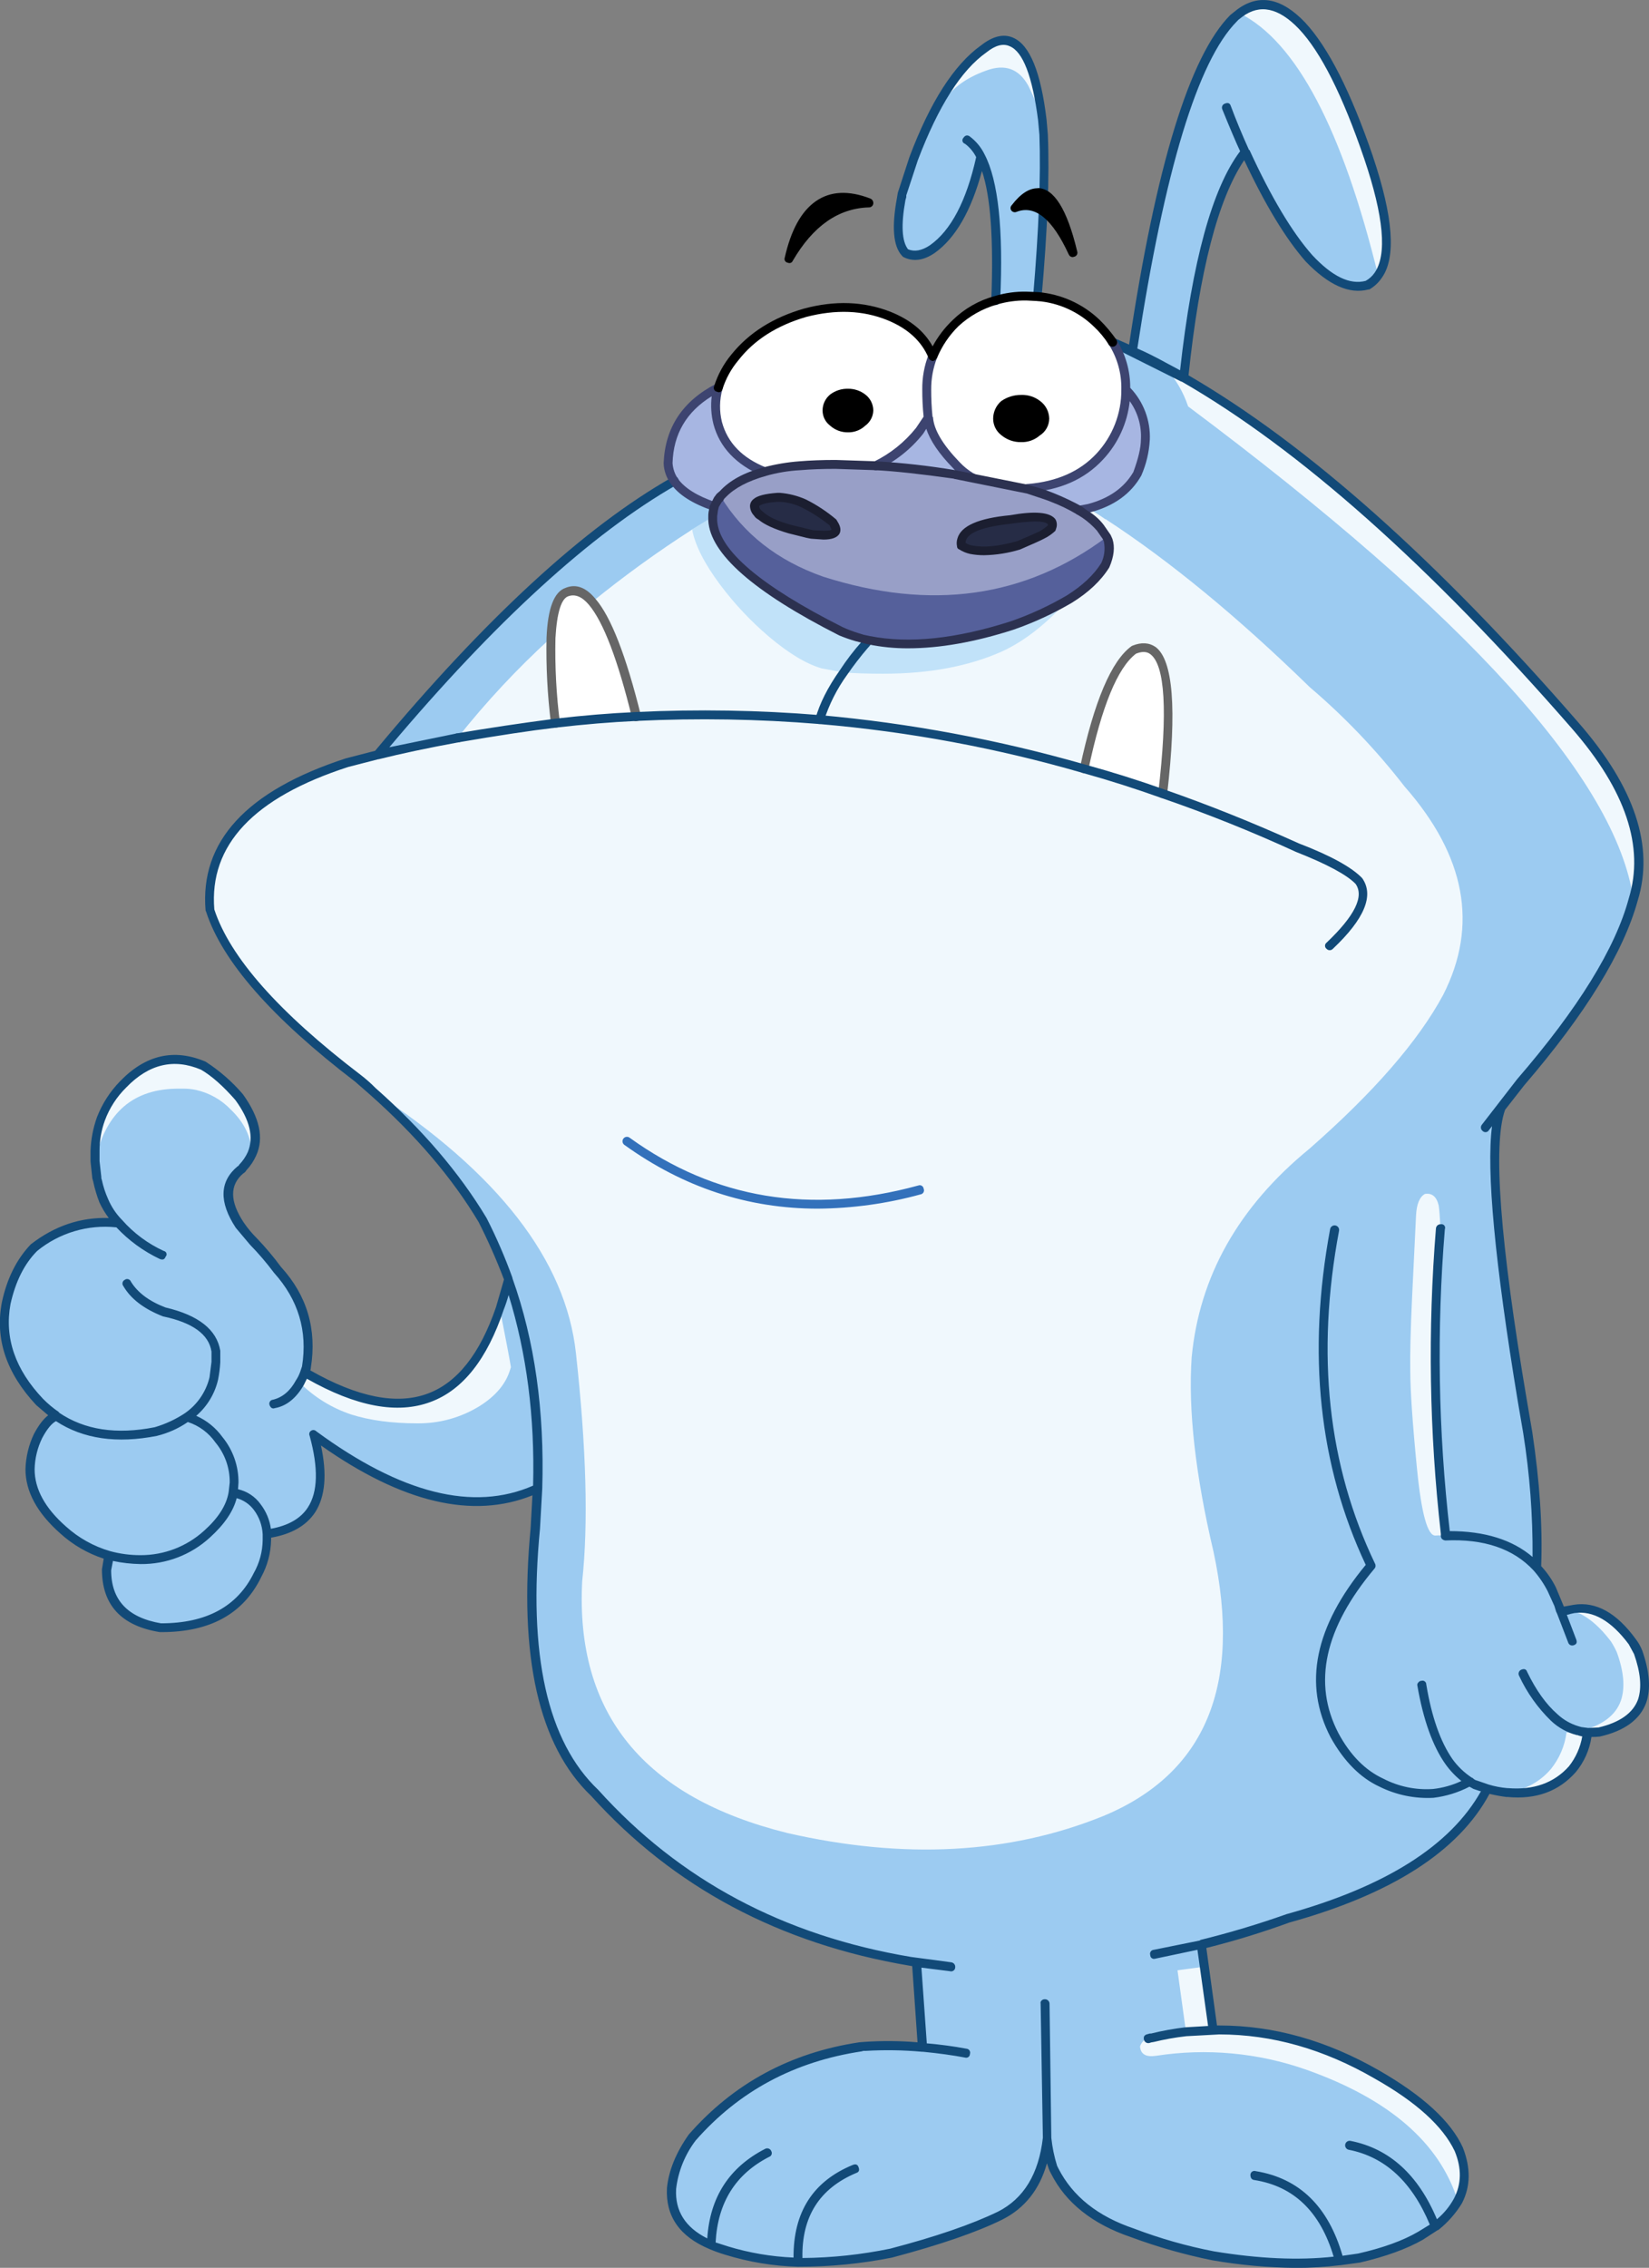
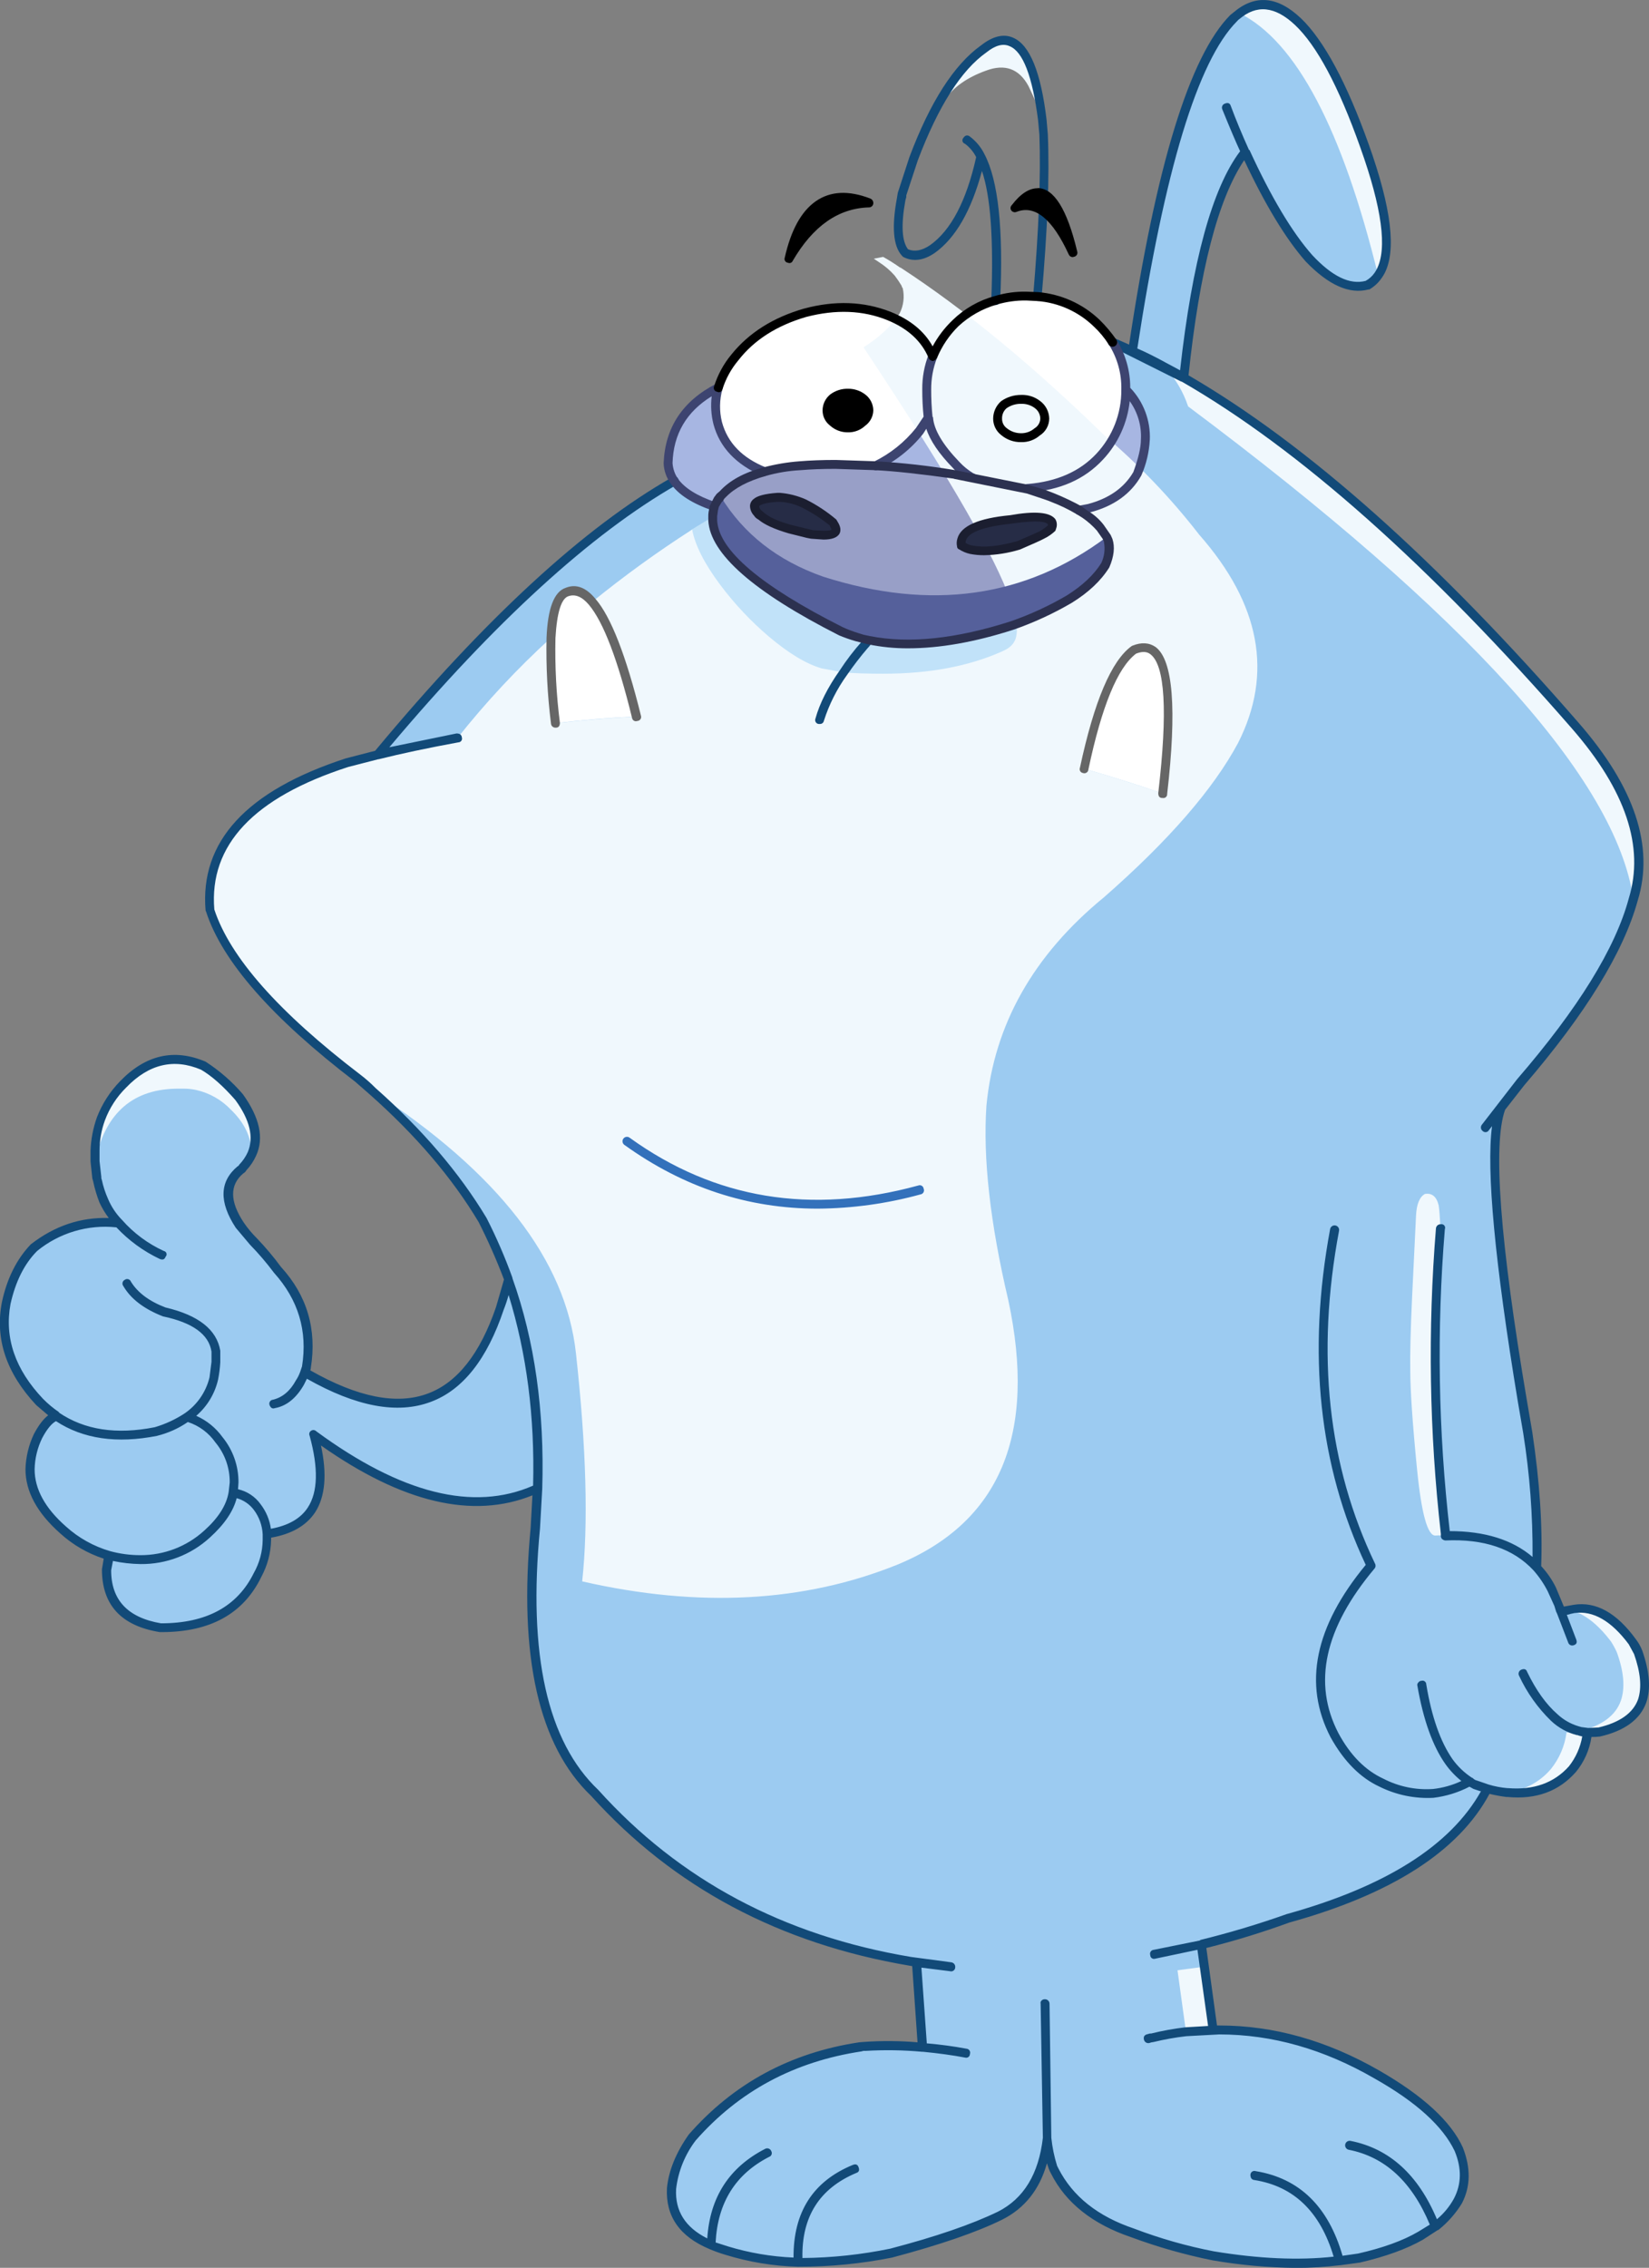
<svg xmlns="http://www.w3.org/2000/svg" version="1.0" id="Layer_1" x="0px" y="0px" viewBox="0 0 619.23 851.25" enable-background="new 0 0 619.23 851.25" xml:space="preserve">
  <rect x="0" y="0" width="619.23" height="851.25" fill="#808080" stroke="none" />
  <title>dogs2_0004</title>
  <path fill="#FFFFFF" d="M422.75,146.23c0.092-6.267-1.646-12.425-5-17.72c-1.737-2.605-3.748-5.015-6-7.19  c-5.99-5.769-13.783-9.301-22.07-10l-4.18-0.17c-3.911-0.066-7.808,0.498-11.54,1.67c-5.59,1.65-10.724,4.569-15,8.53  c-3.597,3.614-6.49,7.867-8.53,12.54c-2.787-6.8-8.303-11.87-16.55-15.21c-9.587-3.787-20.063-4.177-31.43-1.17  c-11.367,3.233-20.173,8.807-26.42,16.72c-2.783,3.351-4.886,7.214-6.19,11.37c-1.339,4.348-1.398,8.989-0.17,13.37  c2.12,8.247,7.917,14.32,17.39,18.22c4.371-1.209,8.848-1.993,13.37-2.34c4-0.333,8.457-0.5,13.37-0.5l15.21,0.5  c6.363-3.055,11.96-7.497,16.38-13c1.244-1.575,2.361-3.247,3.34-5c0.56,5.24,4.07,11.203,10.53,17.89  c1.649,1.788,3.565,3.309,5.68,4.51l20.4,4.35l0.84-0.17c11.48-0.893,20.397-4.85,26.75-11.87  C419.35,164.7,422.868,155.624,422.75,146.23z" />
  <path fill="#A7B6E2" d="M329,174.82c8.247,0.447,18.11,1.56,29.59,3.34l6.35,1c-2.115-1.201-4.031-2.722-5.68-4.51  c-6.467-6.667-9.977-12.63-10.53-17.89c-0.979,1.753-2.096,3.425-3.34,5C340.973,167.286,335.372,171.749,329,174.82z" />
  <path fill="#16609C" d="M386.13,183.34l-0.84,0.17l0.84,0.17v-0.33V183.34z" />
  <path fill="#A7B6E2" d="M430.1,165.12c0.298-7.049-2.371-13.901-7.36-18.89c0.084,9.369-3.448,18.409-9.86,25.24  c-6.353,7.02-15.27,10.977-26.75,11.87v0.33c4,1.227,7.12,2.287,9.36,3.18c3.334,1.342,6.575,2.905,9.7,4.68l3.51-0.67  c8.58-2.12,14.653-6.41,18.22-12.87C428.752,173.929,429.83,169.567,430.1,165.12z" />
  <path fill="#A7B6E2" d="M269.6,158.94c-1.228-4.381-1.169-9.022,0.17-13.37c-12.04,6.133-18.337,15.55-18.89,28.25  c0.184,2.445,0.989,4.803,2.34,6.85c2.667,3.9,7.667,7.077,15,9.53l1.34-2.51l1-1.34l0.84-0.84c3.567-3.787,8.75-6.573,15.55-8.36  C277.503,173.257,271.72,167.187,269.6,158.94z" />
-   <path fill="#9CCBF1" d="M338.82,72.83l-0.33,1.84c-1.787,10.367-1.283,17.11,1.51,20.23c3.12,1.56,6.52,1.113,10.2-1.34  c8.36-6,14.433-17.59,18.22-34.77c4.907,9.333,6.747,27.333,5.52,54c3.732-1.172,7.629-1.736,11.54-1.67l4.18,0.17  c2.227-25.64,3.007-45.87,2.34-60.69l-0.5-4.51v-1c-3.333-26.413-10.69-35.33-22.07-26.75c-9.933,7.107-18.687,20.87-26.26,41.29  L338.82,72.83z" />
  <path fill="#9CCBF1" d="M465.54,5l-2.34,1.8c-15.16,15.267-27.827,56.95-38,125.05l-7.52-3.34c3.354,5.295,5.092,11.453,5,17.72  c4.989,4.989,7.658,11.841,7.36,18.89c-0.247,4.446-1.301,8.811-3.11,12.88c-3.567,6.467-9.64,10.757-18.22,12.87l-3.51,0.67  l2.17,1.34c2.119,1.461,4.03,3.204,5.68,5.18c0.902,1.181,1.74,2.409,2.51,3.68l0.33,0.84l0.17,0.17  c0.746,3.215,0.331,6.591-1.17,9.53c-2.787,4.46-7.243,8.64-13.37,12.54c-6.772,4.02-13.944,7.324-21.4,9.86  c-20.953,6.667-38.897,8.507-53.83,5.52l-2.34-0.5l-8.19-2.84c-31.433-15.94-47.483-29.76-48.15-41.46v-1.67  c-0.007-0.969,0.163-1.931,0.5-2.84l0.17-0.67c-7.333-2.453-12.333-5.63-15-9.53c-33.333,18.947-70.503,53.163-111.51,102.65  l-11.37,2.84c-36.6,11.8-53.783,30.297-51.55,55.49c5.793,18.167,24.297,39.167,55.51,63l5.52,4.85  c17.387,15.38,31.15,31.54,41.29,48.48c3.695,7.203,6.935,14.631,9.7,22.24c-1.227,4.667-2.287,8.29-3.18,10.87  c-12.593,37.333-36.947,45.357-73.06,24.07l0.33-1.84c2.34-13.933-1.283-26.193-10.87-36.78c-2.758-3.71-5.765-7.228-9-10.53  l-5.18-6.19c-5.793-8.807-5.683-15.717,0.33-20.73l0.84-0.84c1.455-1.515,2.642-3.267,3.51-5.18c2.667-6.133,1.05-13.21-4.85-21.23  c-3.843-4.607-8.361-8.605-13.4-11.86c-11.147-4.667-21.233-2.333-30.26,7c-3.567,3.729-6.403,8.095-8.36,12.87  c-1.309,3.866-1.984,7.918-2,12v3.85l0.84,7.36c0.552,2.572,1.335,5.089,2.34,7.52c1.417,3.133,3.336,6.014,5.68,8.53  c-11.375-1.47-22.856,1.782-31.77,9c-5.127,5.333-8.637,12.3-10.53,20.9c-2.453,13.313,1.723,25.717,12.53,37.21  c1.947,1.975,4.073,3.766,6.35,5.35c-2.567,0.893-4.85,3.4-6.85,7.52c-1.91,3.848-2.935,8.075-3,12.37c0,8,4.123,15.633,12.37,22.9  c4.985,4.382,10.86,7.633,17.22,9.53l-0.84,5.18c0,12.48,6.687,19.78,20.06,21.9c17.833,0.22,30.037-6.357,36.61-19.73  c2.234-4.05,3.439-8.586,3.51-13.21v-2.17c18.053-2.567,23.903-14.993,17.55-37.28c32.767,24.187,60.797,30.93,84.09,20.23  l-0.84,14.88c-4.46,47.593,3.007,80.697,22.4,99.31c30.667,34,70.177,55.067,118.53,63.2l2.34,0.33l2,30.26l0.5,1.67h-0.5  c-7.114-0.656-14.269-0.767-21.4-0.33l-1.84,0.17c-25.633,3.9-46.633,15.213-63,33.94c-4.567,6.467-7.187,12.877-7.86,19.23  c-0.553,9.673,4.41,16.75,14.89,21.23l5.85,2.17c8.743,2.627,17.794,4.09,26.92,4.35c11.684,0.126,23.346-1.051,34.77-3.51  c17.5-4.567,31.167-9.233,41-14c10.367-5.127,16.273-14.88,17.72-29.26c0.218,3.749,0.948,7.45,2.17,11l0.67,1.5  c5.46,10.813,15.157,18.56,29.09,23.24c9.859,3.597,19.974,6.448,30.26,8.53c17.72,3.007,33.547,3.62,47.48,1.84l7.19-1  c9.7-2.34,17.447-5.127,23.24-8.36l5.52-3.51c3.486-2.537,6.393-5.785,8.53-9.53c3.007-5.907,3.117-12.37,0.33-19.39  c-4.487-9.593-14.767-18.96-30.84-28.1C497.52,767.563,477.803,762,457.85,762h-2.34L451,729.87c11.042-2.68,21.926-5.975,32.6-9.87  c38.9-10.813,63.867-27.03,74.9-48.65l7.19,1.5l0.67-0.17v0.17c10.14,0.893,18.163-2.06,24.07-8.86  c3.174-3.945,5.198-8.689,5.85-13.71l4.18-0.17c8.58-2,13.987-5.847,16.22-11.54c1.673-4.793,1.173-10.867-1.5-18.22  c-0.625-1.384-1.35-2.721-2.17-4c-6.913-9.333-14.27-13.457-22.07-12.37l-1.67,0.33c-1.034,0.138-2.044,0.421-3,0.84l-1-2.84  l-2.51-5.68c-1.481-2.994-3.395-5.754-5.68-8.19c0.34-16.951-0.777-33.9-3.34-50.66l-2-11.7c-2.9-18.393-4.793-30.71-5.68-36.95  c-5.333-38.9-6.113-63.363-2.34-73.39l7.28-9.54c22.96-26.667,37.06-49.57,42.3-68.71c6-19.84-1.243-41.507-21.73-65  c-53.613-61.527-102.653-105.05-147.12-130.57c4.567-42.8,12.257-71.11,23.07-84.93c8.247,17.947,16.217,31.28,23.91,40  c8.133,8.473,15.433,11.873,21.9,10.2c1.675-0.864,3.111-2.128,4.18-3.68c5.127-7.247,3.9-22.013-3.68-44.3  C505.603,35.19,497.327,18.667,489,9.64C480.72,1.06,472.9-0.487,465.54,5z" />
  <path fill="#989FC7" d="M326.28,240.19c14.933,3.007,32.877,1.167,53.83-5.52c7.456-2.536,14.628-5.84,21.4-9.86  c5.332-3.136,9.9-7.419,13.37-12.54c1.501-2.939,1.916-6.315,1.17-9.53l-0.17-0.17l-0.33-0.84c-0.77-1.271-1.608-2.499-2.51-3.68  c-1.65-1.976-3.561-3.719-5.68-5.18l-2.17-1.34c-3.125-1.775-6.366-3.338-9.7-4.68c-2.227-0.893-5.347-1.953-9.36-3.18l-27.59-5.52  c-11.48-1.78-21.343-2.893-29.59-3.34l-15.21-0.5c-4.907,0-9.363,0.167-13.37,0.5c-4.522,0.35-9,1.137-13.37,2.35  c-6.8,1.78-11.983,4.567-15.55,8.36l-0.84,0.84l-1,1.34l-1.34,2.51l-0.17,0.67c-0.337,0.909-0.507,1.871-0.5,2.84v1.67  c0.667,11.7,16.717,25.52,48.15,41.46L326.28,240.19z" />
-   <path fill="#F0F8FD" d="M114.62,515.21l-0.17,0.17l-1.84,3.68c5.409,5.386,11.99,9.449,19.23,11.87  c7.02,2.227,15.323,3.34,24.91,3.34c8.264,0.09,16.383-2.171,23.41-6.52c6-3.787,9.79-8.3,11.37-13.54l0.33-1  c-0.333-2.227-1.727-9.583-4.18-22.07C175.087,528.473,150.733,536.497,114.62,515.21z" />
  <path fill="#F0F8FD" d="M489,9.64C480.72,1.06,472.9-0.487,465.54,5c21.18,10.587,38.513,43.41,52,98.47  c5.127-7.247,3.9-22.013-3.68-44.3C505.613,35.177,497.327,18.667,489,9.64z" />
  <path fill="#F0F8FD" d="M566.36,672.7v0.17c10.14,0.893,18.163-2.06,24.07-8.86c3.174-3.945,5.198-8.689,5.85-13.71l-3-0.5  l-0.67,0.17l-0.17,0.17l-4.18,0.17c-0.655,5.014-2.679,9.751-5.85,13.69C578.34,668.81,572.611,671.915,566.36,672.7z" />
  <path fill="#F0F8FD" d="M452.17,738.23l-10,1.34l3.18,23.07l10.2-0.67L452.17,738.23z" />
-   <path fill="#F0F8FD" d="M428.1,768.16c0.22,2.9,2.22,4.07,6,3.51c18.92-2.932,38.272-1.153,56.34,5.18  c31.207,11.033,50.207,27.473,57,49.32c3.007-5.907,3.117-12.37,0.33-19.39c-4.44-9.587-14.697-18.95-30.77-28.09  C497.52,767.563,477.803,762,457.85,762l-12.54,0.67c-4.219,0.475-8.406,1.2-12.54,2.17l-1.67,0.33l-1,0.33  C429.143,766.126,428.435,767.067,428.1,768.16z" />
  <path fill="#F0F8FD" d="M437.63,138c3.83,4.2,6.736,9.157,8.53,14.55c104.993,78.467,160.723,140.103,167.19,184.91  c6-19.84-1.243-41.507-21.73-65c-53.273-61.333-102.313-104.857-147.12-130.57L437.63,138z" />
  <path fill="#F0F8FD" d="M370.25,26.52c7.133-2.667,12.467-0.717,16,5.85c3.007,6.24,4.733,10.477,5.18,12.71  c-3.333-26.413-10.69-35.33-22.07-26.75c-9.887,7.113-18.617,20.88-26.19,41.3c4.567-10,8.413-17.357,11.54-22.07  C357.937,32.767,363.117,29.087,370.25,26.52z" />
  <path fill="#F0F8FD" d="M613,616.19c-6.913-9.253-14.27-13.32-22.07-12.2l-1.67,0.33c5.333,1.113,10.573,5.07,15.72,11.87  c0.82,1.279,1.545,2.616,2.17,4c2.667,7.333,3.167,13.407,1.5,18.22c-2,5.573-7.127,9.363-15.38,11.37l3,0.5l4.18-0.17  c8.667-2,14.073-5.9,16.22-11.7c1.673-4.793,1.173-10.867-1.5-18.22C614.545,618.806,613.82,617.469,613,616.19z" />
  <path fill="#F0F8FD" d="M531.75,456.19l-1.5,31.1c-0.56,12.147-0.783,21.173-0.67,27.08c0,7.467,0.837,19.727,2.51,36.78  s4.007,25.467,7,25.24c1.228-0.122,2.468-0.065,3.68,0.17v-0.84c-4.448-38.015-5.065-76.381-1.84-114.52  c-0.22-4.347-0.443-7.243-0.67-8.69c-0.78-3.333-2.507-4.783-5.18-4.35C533.08,449.28,531.97,451.957,531.75,456.19z" />
  <path fill="#F0F8FD" d="M89.71,411.89c-3.831-4.615-8.339-8.624-13.37-11.89c-11.147-4.667-21.233-2.333-30.26,7  c-3.567,3.729-6.403,8.095-8.36,12.87c-1.309,3.866-1.984,7.918-2,12v3.85c3.9-18.167,14.433-27.193,31.6-27.08h1.5  c1.63-0.017,3.257,0.151,4.85,0.5c4.965,1.115,9.489,3.676,13,7.36c5.127,4.907,7.747,10.423,7.86,16.55  C97.223,426.963,95.617,419.91,89.71,411.89z" />
  <path fill="#FFFFFF" d="M411.71,121.32c-6.016-5.73-13.795-9.255-22.07-10l-4.18-0.17c-3.911-0.066-7.808,0.498-11.54,1.67  c-5.59,1.65-10.724,4.569-15,8.53c-3.597,3.614-6.49,7.867-8.53,12.54c-1.56,3.928-2.37,8.114-2.39,12.34  c-0.017,3.521,0.207,7.039,0.67,10.53c0.56,5.24,4.07,11.203,10.53,17.89c1.649,1.788,3.565,3.309,5.68,4.51l20.4,4.35l0.84-0.17  c11.26-0.78,20.177-4.737,26.75-11.87c6.412-6.831,9.944-15.871,9.86-25.24c0.092-6.267-1.646-12.425-5-17.72  c-1.737-2.605-3.748-5.015-6-7.19 M389.66,151.91c1.658,1.209,2.647,3.129,2.67,5.18c-0.006,2.006-1.006,3.879-2.67,5  c-1.703,1.5-3.923,2.279-6.19,2.17c-2.307,0.05-4.556-0.719-6.35-2.17c-1.586-1.171-2.519-3.028-2.51-5  c0.055-2.007,0.969-3.893,2.51-5.18c1.852-1.321,4.075-2.021,6.35-2c2.227-0.07,4.408,0.637,6.17,2L389.66,151.91z" />
  <path d="M392.32,157.1c-0.023-2.051-1.012-3.971-2.67-5.18c-1.767-1.367-3.957-2.075-6.19-2c-2.275-0.021-4.498,0.679-6.35,2  c-1.541,1.287-2.455,3.173-2.51,5.18c-0.009,1.972,0.924,3.829,2.51,5c1.794,1.451,4.043,2.22,6.35,2.17  c2.267,0.109,4.487-0.67,6.19-2.17C391.314,160.979,392.314,159.106,392.32,157.1z" />
  <path fill="#FFFFFF" d="M348,146.23c0-4.233,0.794-8.429,2.34-12.37c-2.787-6.8-8.303-11.87-16.55-15.21  c-9.587-3.787-20.063-4.177-31.43-1.17c-11.367,3.233-20.173,8.807-26.42,16.72c-2.783,3.351-4.886,7.214-6.19,11.37  c-1.339,4.348-1.398,8.989-0.17,13.37c2.12,8.247,7.917,14.32,17.39,18.22c4.371-1.209,8.848-1.993,13.37-2.34  c4-0.333,8.457-0.5,13.37-0.5l15.21,0.5c6.363-3.055,11.96-7.497,16.38-13c1.244-1.575,2.361-3.247,3.34-5  c-0.463-3.491-0.687-7.009-0.67-10.53 M323.9,149.47c1.455,1.12,2.317,2.844,2.34,4.68c-0.006,1.793-0.877,3.473-2.34,4.51  c-1.51,1.358-3.49,2.076-5.52,2c-2.024,0.037-3.989-0.676-5.52-2c-1.463-1.037-2.334-2.717-2.34-4.51  c0.023-1.836,0.885-3.56,2.34-4.68c3.266-2.491,7.787-2.516,11.08-0.06L323.9,149.47z" />
  <path d="M323.94,149.41c-3.263-2.433-7.737-2.433-11,0c-1.455,1.12-2.317,2.844-2.34,4.68c0.006,1.793,0.877,3.473,2.34,4.51  c1.531,1.324,3.496,2.037,5.52,2c2.03,0.076,4.01-0.642,5.52-2c1.463-1.037,2.334-2.717,2.34-4.51  C326.288,152.247,325.41,150.522,323.94,149.41z" />
  <path fill="#A7B6E2" d="M329,174.82c8.247,0.447,18.11,1.56,29.59,3.34l6.35,1c-2.115-1.201-4.031-2.722-5.68-4.51  c-6.467-6.667-9.977-12.63-10.53-17.89c-0.979,1.753-2.096,3.425-3.34,5C340.973,167.286,335.372,171.749,329,174.82z" />
-   <path fill="#16609C" d="M386.13,183.34l-0.84,0.17l0.84,0.17v-0.33V183.34z" />
  <path fill="#A7B6E2" d="M430.1,165.12c0.298-7.049-2.371-13.901-7.36-18.89c0.084,9.369-3.448,18.409-9.86,25.24  c-6.573,7.133-15.49,11.09-26.75,11.87v0.33c4,1.227,7.12,2.287,9.36,3.18c3.335,1.339,6.576,2.902,9.7,4.68l3.51-0.67  c8.58-2.12,14.653-6.41,18.22-12.87C428.752,173.929,429.83,169.567,430.1,165.12z" />
  <path fill="#C1E2F9" d="M401.35,224.81c-6.678,4.085-13.801,7.393-21.23,9.86c-20.953,6.667-38.897,8.507-53.83,5.52l-2.34-0.5  l-8.19-2.84c-31.44-15.833-47.493-29.657-48.16-41.47V194l-7.69,4.68c-2.787,2.227-3.847,5.85-3.18,10.87  c0.615,4.821,2.522,9.385,5.52,13.21c7.467,10,13.54,17.023,18.22,21.07s12.857,7.793,24.53,11.24c1.662,0.154,3.331,0.211,5,0.17  c1.993-0.23,4.007-0.23,6,0c6.667,0.56,11.737,0.84,15.21,0.84c20.06,0,35.727-2.507,47-7.52c5.307-2.369,10.257-5.466,14.71-9.2  C398.647,234.453,401.457,229.603,401.35,224.81z" />
  <path fill="#A7B6E2" d="M269.6,158.94c-1.228-4.381-1.169-9.022,0.17-13.37c-12.04,6.133-18.337,15.55-18.89,28.25  c0.184,2.445,0.989,4.803,2.34,6.85c2.667,3.9,7.667,7.077,15,9.53l1.34-2.51l1-1.34l0.84-0.84c3.567-3.787,8.75-6.573,15.55-8.36  C277.503,173.257,271.72,167.187,269.6,158.94z" />
-   <path fill="#F0F8FD" d="M376.27,244.53c-12.48,5.573-27.36,8.36-44.64,8.36c-5.907,0-10.867-0.167-14.88-0.5l-8.19-1.5  c-5.793-1.673-12.427-5.673-19.9-12c-6.776-5.765-12.887-12.269-18.22-19.39c-5.907-7.913-9.417-14.823-10.53-20.73  c-12.977,8.324-25.48,17.364-37.45,27.08c5.573,6.573,11.09,20.95,16.55,43.13c-10,0.447-20.143,1.283-30.43,2.51  c-1.447-13.153-2.003-23.853-1.67-32.1c-12.697,11.571-24.438,24.149-35.11,37.61c-11.7,2.12-21.73,4.237-30.09,6.35l-11.37,2.84  c-36.56,11.793-53.723,30.287-51.49,55.48c5.793,18.167,24.297,39.167,55.51,63l5.52,4.85c47.147,30.667,72.613,63.49,76.4,98.47  c3.9,35.44,4.68,63.973,2.34,85.6c-2.567,49.6,23.123,81.087,77.07,94.46c43.8,10,83.31,7.883,118.53-6.35  c38.453-15.94,52.273-49.043,41.46-99.31c-6.8-28.867-9.53-53.163-8.19-72.89c2.9-30.427,17.613-56.507,44.14-78.24  c24.187-21.18,40.96-40.463,50.32-57.85c13.26-26.08,8.41-52.16-14.55-78.24c-10.555-13.62-22.488-26.113-35.61-37.28  c-26.973-26.307-52.497-47.307-76.57-63h-0.17c-2.04-1.451-4.16-2.787-6.35-4l-3.51,0.67l2,1.34c2.175,1.383,4.145,3.067,5.85,5  c0.902,1.181,1.74,2.409,2.51,3.68l0.33,0.84l0.17,0.17c0.746,3.215,0.331,6.591-1.17,9.53c-3.007,4.667-7.52,8.903-13.54,12.71  C393.113,234.063,384.757,240.63,376.27,244.53 M436.62,297.86c-8.247-2.9-18.11-6.02-29.59-9.36  c5.24-24.407,11.48-39.287,18.72-44.64c11.927-5.013,15.55,12.99,10.87,54.01V297.86z" />
+   <path fill="#F0F8FD" d="M376.27,244.53c-12.48,5.573-27.36,8.36-44.64,8.36c-5.907,0-10.867-0.167-14.88-0.5l-8.19-1.5  c-5.793-1.673-12.427-5.673-19.9-12c-6.776-5.765-12.887-12.269-18.22-19.39c-5.907-7.913-9.417-14.823-10.53-20.73  c-12.977,8.324-25.48,17.364-37.45,27.08c5.573,6.573,11.09,20.95,16.55,43.13c-10,0.447-20.143,1.283-30.43,2.51  c-1.447-13.153-2.003-23.853-1.67-32.1c-12.697,11.571-24.438,24.149-35.11,37.61c-11.7,2.12-21.73,4.237-30.09,6.35l-11.37,2.84  c-36.56,11.793-53.723,30.287-51.49,55.48c5.793,18.167,24.297,39.167,55.51,63l5.52,4.85c47.147,30.667,72.613,63.49,76.4,98.47  c3.9,35.44,4.68,63.973,2.34,85.6c43.8,10,83.31,7.883,118.53-6.35  c38.453-15.94,52.273-49.043,41.46-99.31c-6.8-28.867-9.53-53.163-8.19-72.89c2.9-30.427,17.613-56.507,44.14-78.24  c24.187-21.18,40.96-40.463,50.32-57.85c13.26-26.08,8.41-52.16-14.55-78.24c-10.555-13.62-22.488-26.113-35.61-37.28  c-26.973-26.307-52.497-47.307-76.57-63h-0.17c-2.04-1.451-4.16-2.787-6.35-4l-3.51,0.67l2,1.34c2.175,1.383,4.145,3.067,5.85,5  c0.902,1.181,1.74,2.409,2.51,3.68l0.33,0.84l0.17,0.17c0.746,3.215,0.331,6.591-1.17,9.53c-3.007,4.667-7.52,8.903-13.54,12.71  C393.113,234.063,384.757,240.63,376.27,244.53 M436.62,297.86c-8.247-2.9-18.11-6.02-29.59-9.36  c5.24-24.407,11.48-39.287,18.72-44.64c11.927-5.013,15.55,12.99,10.87,54.01V297.86z" />
  <path fill="#FFFFFF" d="M407,288.5c11.48,3.333,21.343,6.453,29.59,9.36c4.667-41.013,1.043-59.013-10.87-54  C418.5,249.213,412.26,264.093,407,288.5z" />
  <path fill="#FFFFFF" d="M212.93,222.13c-3.453,1.227-5.453,6.967-6,17.22c-0.333,8.247,0.223,18.947,1.67,32.1  c10.267-1.227,20.4-2.063,30.4-2.51c-5.46-22.18-10.977-36.557-16.55-43.13C219.337,222.13,216.163,220.903,212.93,222.13z" />
  <path d="M318.42,162.28c2.419,0.055,4.762-0.847,6.52-2.51c1.824-1.328,2.932-3.425,3-5.68c-0.014-2.357-1.122-4.574-3-6  c-1.866-1.438-4.164-2.203-6.52-2.17c-2.411-0.052-4.769,0.713-6.69,2.17c-1.797,1.474-2.84,3.676-2.84,6  c0.003,2.234,1.055,4.337,2.84,5.68C313.564,161.421,315.953,162.317,318.42,162.28 M318.42,149.28  c1.557-0.036,3.083,0.434,4.35,1.34c1.054,0.88,1.716,2.142,1.84,3.51c-0.091,1.287-0.77,2.46-1.84,3.18  c-1.202,1.062-2.746,1.655-4.35,1.67c-1.649-0.033-3.238-0.621-4.51-1.67c-0.994-0.766-1.604-1.927-1.67-3.18  c0.06-1.347,0.663-2.613,1.67-3.51C315.23,149.699,316.812,149.229,318.42,149.28 M394,157.1c-0.057-2.57-1.288-4.972-3.34-6.52  c-2.042-1.611-4.591-2.44-7.19-2.34c-2.69-0.029-5.321,0.79-7.52,2.34c-1.887,1.644-2.98,4.017-3,6.52  c-0.021,2.418,1.089,4.708,3,6.19c2.099,1.774,4.772,2.723,7.52,2.67c2.566,0.071,5.064-0.825,7-2.51  C392.656,162.077,393.988,159.681,394,157.1 M388.48,153.1c1.331,0.901,2.14,2.393,2.17,4c-0.037,1.52-0.858,2.912-2.17,3.68  c-1.387,1.201-3.165,1.856-5,1.84c-1.942,0.022-3.832-0.628-5.35-1.84c-1.198-0.835-1.891-2.22-1.84-3.68  c-0.043-1.468,0.569-2.879,1.67-3.85c1.615-1.131,3.549-1.717,5.52-1.67c1.783-0.062,3.537,0.465,4.99,1.5L388.48,153.1z" />
  <path fill="#124A78" d="M326.11,243l1.34-1.67c0.893-0.667,0.893-1.447,0-2.34c-0.893-0.893-1.673-0.893-2.34,0l-0.84,1.17  l-0.67,0.67c-2.993,3.357-5.731,6.934-8.19,10.7c-4.567,6.467-7.633,12.54-9.2,18.22c-0.3,0.754,0.068,1.609,0.823,1.909  c0.112,0.044,0.228,0.075,0.347,0.091h0.5c0.723,0.043,1.365-0.458,1.5-1.17c1.965-6.165,4.898-11.977,8.69-17.22  c2.477-3.599,5.148-7.06,8-10.37 M380.45,14.15c-3.567-1.56-7.567-0.613-12,2.84c-10.167,7.247-19.153,21.25-26.96,42.01  l-4.35,13.37l-0.33,2c-2,10.813-1.387,18.003,1.84,21.57l0.5,0.5c3.68,1.893,7.637,1.393,11.87-1.5  c7.8-5.573,13.707-15.827,17.72-30.76c3.233,9.473,4.403,25.633,3.51,48.48c-0.15,0.854,0.422,1.668,1.276,1.817  c0.074,0.013,0.149,0.021,0.224,0.023h0.17c0.916-0.016,1.654-0.754,1.67-1.67c1.227-26.747-0.723-45.027-5.85-54.84  c-1.31-2.71-3.259-5.061-5.68-6.85c-0.893-0.56-1.673-0.337-2.34,0.67c-0.48,0.57-0.407,1.422,0.163,1.902  c0.148,0.125,0.321,0.216,0.507,0.268c1.757,1.325,3.187,3.036,4.18,5c-3.68,16.493-9.477,27.527-17.39,33.1  c-3.007,2-5.737,2.5-8.19,1.5c-2.34-3.007-2.673-9.137-1-18.39l0.33-1.19v-0.66l4.35-13.21c7.693-20.287,16.277-33.773,25.75-40.46  c3.333-2.667,6.23-3.447,8.69-2.34c5.013,2,8.58,11.25,10.7,27.75l0.5,5.52c0.56,15.493-0.22,35.667-2.34,60.52  c-0.22,1,0.28,1.613,1.5,1.84c0.765,0.146,1.503-0.355,1.65-1.12c0.024-0.125,0.031-0.253,0.02-0.38  c2.227-25.08,3.007-45.413,2.34-61L393,44.92c-2.12-17.833-6.3-28.087-12.54-30.76 M515.53,58.62  c-8.247-24.073-16.717-40.79-25.41-50.15c-8.807-9.253-17.277-10.92-25.41-5L462,5.63c-15.267,15.38-27.933,56.62-38,123.72  l-5.68-2.51c-0.878-0.323-1.852,0.127-2.175,1.005c-0.323,0.878,0.127,1.852,1.005,2.175l26.42,13.21h0.17  c44.173,25.407,93.07,68.87,146.69,130.39c20.06,23.073,27.137,44.25,21.23,63.53c-5.013,18.727-19.013,41.393-42,68l-13.21,17.05  c-0.557,0.721-0.425,1.757,0.296,2.315c0.011,0.009,0.022,0.017,0.034,0.025c0.578,0.577,1.516,0.577,2.093-0.002  c0.097-0.097,0.18-0.208,0.247-0.328l1.17-1.5c-2.193,16.633,1.043,51.143,9.71,103.53l2,11.7c2.448,15.37,3.622,30.916,3.51,46.48  c-7.58-6.467-17.947-9.7-31.1-9.7c-4.333-37.631-4.949-75.598-1.84-113.35c0.284-0.69-0.045-1.478-0.735-1.762  c-0.242-0.1-0.508-0.127-0.765-0.078c-0.915-0.071-1.725,0.589-1.84,1.5c-3.111,38.199-2.494,76.61,1.84,114.69v0.84  c-0.002,0.442,0.179,0.866,0.5,1.17c0.335,0.273,0.741,0.447,1.17,0.5c14.487-0.667,25.52,3.067,33.1,11.2  c2.107,2.384,3.905,5.025,5.35,7.86l2.51,5.52l0.67,2.17l0.33,0.67l4.18,10.87c0.25,0.842,1.135,1.321,1.977,1.071  c0.066-0.02,0.13-0.043,0.193-0.071c1-0.333,1.28-1.057,0.84-2.17l-3.51-9.2l0.84-0.17l0.5-0.17l1.5-0.33  c7.02-1,13.82,2.9,20.4,11.7l2,3.68c2.453,6.913,2.953,12.597,1.5,17.05c-1.893,5.127-6.853,8.637-14.88,10.53l-3.85,0.17  l-2.51-0.33l-1.17-0.33c-2.934-0.875-5.624-2.419-7.86-4.51c-4.233-3.68-8.023-8.973-11.37-15.88c-0.333-1-1.057-1.28-2.17-0.84  c-0.846,0.324-1.269,1.272-0.945,2.118c0.029,0.076,0.064,0.151,0.105,0.222c2.935,6.316,7.002,12.04,12,16.89  c2.73,2.574,6.067,4.414,9.7,5.35h0.33l0.33,0.17l1.34,0.33c-0.711,4.091-2.429,7.94-5,11.2c-5.573,6.24-13.207,8.97-22.9,8.19H566  c-2.373-0.204-4.719-0.653-7-1.34l-4.35-1.5c-0.573-0.123-1.096-0.416-1.5-0.84l-0.17-0.17h-0.17c-2.866-1.858-5.361-4.231-7.36-7  c-4.567-6.573-7.853-15.937-9.86-28.09c-0.002-0.779-0.634-1.409-1.413-1.407c-0.145,0-0.289,0.023-0.427,0.067  c-0.476,0.017-0.914,0.268-1.17,0.67c-0.322,0.297-0.45,0.749-0.33,1.17c2.227,12.82,5.737,22.627,10.53,29.42  c1.7,2.381,3.719,4.518,6,6.35c-3.376,1.585-6.992,2.598-10.7,3c-6.422,0.436-12.841-0.895-18.56-3.85  c-6.8-3.12-12.43-8.803-16.89-17.05c-9.807-18.833-5.293-39.453,13.54-61.86c0.435-0.518,0.503-1.251,0.17-1.84  c-17.7-36.887-22.203-78.526-13.51-124.92c0.185-0.922-0.413-1.82-1.335-2.005s-1.82,0.413-2.005,1.335  c-8.667,46.7-4.21,88.72,13.37,126.06c-19.173,23.18-23.577,44.747-13.21,64.7c5.013,9.027,11.143,15.213,18.39,18.56  c6.271,3.111,13.239,4.551,20.23,4.18c4.727-0.572,9.313-1.988,13.54-4.18l1.5,0.84l2.51,0.84h0.33  c-11.473,20.447-35.823,35.837-73.05,46.17c-10.641,3.774-21.465,7.011-32.43,9.7v0.17l-17.39,3.51  c-0.833,0.048-1.468,0.762-1.42,1.595c0.008,0.138,0.035,0.274,0.08,0.405c0.002,0.779,0.634,1.409,1.413,1.407  c0.145,0,0.289-0.023,0.427-0.067l15.88-3.34l4,28.59l-8.53,0.5c-4.336,0.502-8.635,1.283-12.87,2.34h-0.5l-1.17,0.33  c-0.444,0.113-0.812,0.422-1,0.84c-0.112,0.382-0.112,0.788,0,1.17c0.225,0.895,1.132,1.438,2.026,1.213  c0.048-0.012,0.096-0.026,0.144-0.043l0.5-0.17l1-0.17c4.017-0.978,8.092-1.703,12.2-2.17l12.37-0.67  c19.84,0,39.29,5.517,58.35,16.55c15.607,8.807,25.637,17.89,30.09,27.25c2.667,6.467,2.557,12.43-0.33,17.89  c-1.618,2.937-3.772,5.545-6.35,7.69c-7.02-16.72-17.83-26.527-32.43-29.42c-0.922-0.185-1.82,0.413-2.005,1.335  c-0.185,0.922,0.413,1.82,1.335,2.005c13.6,2.667,23.743,12.03,30.43,28.09l-4.35,2.67c-5.687,3.333-13.21,6.063-22.57,8.19  l-5.85,0.84c-5.333-18.5-16.2-29.09-32.6-31.77c-0.788-0.272-1.648,0.147-1.92,0.935c-0.045,0.131-0.072,0.267-0.08,0.405  c0,1.227,0.5,1.893,1.5,2c14.827,2.34,24.747,11.927,29.76,28.76c-13.153,1.447-28.153,0.78-45-2  c-10.204-1.974-20.218-4.828-29.93-8.53c-13.6-4.567-23.073-12.09-28.42-22.57l-0.5-1c-1.075-3.428-1.802-6.956-2.17-10.53  l-0.67-50.32c-0.016-0.916-0.754-1.654-1.67-1.67h-0.17c-0.442-0.002-0.866,0.179-1.17,0.5c-0.322,0.297-0.45,0.749-0.33,1.17  l0.84,50.32c-1.56,13.6-7.19,22.85-16.89,27.75c-9.92,4.793-23.407,9.42-40.46,13.88c-10.84,2.239-21.872,3.414-32.94,3.51  c-0.333-15.493,6.41-26.137,20.23-31.93c1-0.333,1.28-1.057,0.84-2.17c-0.333-1-1.057-1.28-2.17-0.84  c-14.933,6.133-22.347,17.723-22.24,34.77c-8.337-0.349-16.596-1.754-24.58-4.18l-4.68-1.5c0.78-14.933,7.467-25.633,20.06-32.1  c0.788-0.256,1.22-1.102,0.964-1.89c-0.032-0.097-0.073-0.191-0.124-0.28c-0.324-0.846-1.272-1.269-2.118-0.945  c-0.076,0.029-0.151,0.064-0.222,0.105c-13.46,6.927-20.693,18.126-21.7,33.6c-8.247-4.127-12.147-10.313-11.7-18.56  c0.778-6.623,3.32-12.915,7.36-18.22c16.267-18.5,37.05-29.643,62.35-33.43c0.426-0.166,0.886-0.225,1.34-0.17  c7.131-0.432,14.285-0.322,21.4,0.33h0.33c5.793,0.56,11.033,1.283,15.72,2.17c0.742,0.237,1.535-0.171,1.773-0.913  c0.044-0.138,0.067-0.282,0.067-0.427c0.272-0.788-0.147-1.648-0.935-1.92c-0.131-0.045-0.267-0.072-0.405-0.08  c-4.793-0.893-9.753-1.56-14.88-2v-0.33l-2-28.09l10.7,1.34c0.819,0.249,1.685-0.214,1.933-1.033  c0.046-0.151,0.068-0.309,0.067-0.467c0.071-0.915-0.589-1.725-1.5-1.84l-15-2c-47.927-8-87.103-28.897-117.53-62.69  c-19.173-18.167-26.473-50.88-21.9-98.14l0.84-14.88c0.893-29.333-2.84-55.693-11.2-79.08v-0.18c-2.761-7.663-6.001-15.144-9.7-22.4  c-10.18-16.947-24.087-33.22-41.72-48.82c-1.774-1.797-3.672-3.468-5.68-5c-30.667-23.407-48.947-44.073-54.84-62  c-2-24.187,14.773-42.02,50.32-53.5L142,285h0.17c8.473-2.12,18.45-4.237,29.93-6.35c0.779-0.002,1.409-0.634,1.407-1.413  c0-0.145-0.023-0.289-0.067-0.427c-0.113-1-0.78-1.5-2-1.5l-25.24,5.18c39.807-47.267,75.76-80.097,107.86-98.49  c1-0.333,1.223-1.057,0.67-2.17c-0.298-0.785-1.177-1.179-1.961-0.88c-0.136,0.052-0.263,0.122-0.379,0.21  c-32.993,18.727-70.167,52.947-111.52,102.66l-11,2.84c-37.333,12.147-54.887,31.207-52.66,57.18l0.17,0.33  c6,18.613,24.667,39.9,56,63.86l5.35,4.68c17.387,15.38,31.053,31.38,41,48c3.562,7.013,6.744,14.214,9.53,21.57l-3,10.37  c-6,17.5-14.527,28.31-25.58,32.43c-11.593,4.347-26.307,1.45-44.14-8.69l0.17-0.67v-0.17c2.34-14.6-1.393-27.267-11.2-38  c-2.767-3.756-5.773-7.33-9-10.7c-1.859-1.831-3.534-3.841-5-6c-5.24-7.913-5.297-14.043-0.17-18.39  c0.498-0.265,0.905-0.672,1.17-1.17c1.527-1.621,2.771-3.487,3.68-5.52c3.007-6.573,1.34-14.263-5-23.07  c-4.054-4.721-8.769-8.83-14-12.2c-11.813-5.013-22.513-2.56-32.1,7.36c-3.784,3.878-6.74,8.485-8.69,13.54  c-1.438,4.036-2.248,8.268-2.4,12.55v4l0.67,6.35l0.33,1.18c0.562,2.68,1.345,5.309,2.34,7.86c0.953,2.073,2.13,4.034,3.51,5.85  c-10.587-0.333-20.34,2.953-29.26,9.86c-5.333,5.573-8.957,12.817-10.87,21.73c-2.667,13.707,1.623,26.58,12.87,38.62l4.51,3.85  c-1.78,1.333-3.563,3.667-5.35,7c-1.965,4.135-3.048,8.634-3.18,13.21c0,8.36,4.333,16.383,13,24.07  c4.72,4.305,10.305,7.554,16.38,9.53l-0.67,4c0,13.373,7.243,21.23,21.73,23.57h0.67c18.28,0,30.763-6.91,37.45-20.73  c2.317-4.267,3.579-9.026,3.68-13.88v-0.84c7.693-1.333,13.21-4.51,16.55-9.53c3.787-5.907,4.51-14.267,2.17-25.08  c30.54,21.513,57.01,27.753,79.41,18.72l-0.67,12.2c-4.567,48.26,3.013,81.81,22.74,100.65c30.873,34.22,70.72,55.453,119.54,63.7  l1,0.17l2,28.59c-6.563-0.552-13.158-0.609-19.73-0.17l-2.17,0.17c-25.86,3.9-47.193,15.437-64,34.61  c-4.793,6.8-7.523,13.487-8.19,20.06c-0.56,10.587,4.733,18.22,15.88,22.9c1.955,0.843,3.958,1.567,6,2.17  c8.836,2.735,18.004,4.252,27.25,4.51h0.17c11.832,0.023,23.637-1.132,35.24-3.45c18.053-4.793,31.817-9.53,41.29-14.21  c8.473-4.233,14.093-11.297,16.86-21.19l0.67,2c0.218,0.64,0.499,1.256,0.84,1.84c5.573,11.033,15.603,19.003,30.09,23.91  c9.954,3.69,20.182,6.595,30.59,8.69c10.327,1.782,20.781,2.732,31.26,2.84c5.532,0.01,11.059-0.324,16.55-1h0.17l7.36-1  c9.587-2.227,17.443-5.07,23.57-8.53l5.68-3.68h0.17c3.538-2.805,6.551-6.214,8.9-10.07c3.233-6.24,3.343-13.207,0.33-20.9  c-4.46-9.807-14.937-19.447-31.43-28.92c-19.613-11.26-39.613-16.89-60-16.89H457l-4-29.09c10.526-2.63,20.907-5.811,31.1-9.53  c38.567-10.667,63.643-26.773,75.23-48.32c2.094,0.506,4.214,0.896,6.35,1.17h0.5c10.667,1,19.193-2.12,25.58-9.36  c3.115-3.771,5.141-8.322,5.86-13.16c1.063,0.015,2.125-0.042,3.18-0.17c9.253-2.12,15.05-6.357,17.39-12.71  c1.78-5.127,1.28-11.647-1.5-19.56c-0.583-1.495-1.37-2.902-2.34-4.18c-7.247-10-15.05-14.333-23.41-13l-3.68,0.67l-3-7.19  c-1.441-2.921-3.301-5.616-5.52-8c0.56-14.933-0.553-31.707-3.34-50.32l-2-11.7c-10.153-59.893-12.89-96.317-8.21-109.27l7.19-9.2  c23.08-26.86,37.287-49.983,42.62-69.37c6.24-20.287-1.117-42.467-22.07-66.54c-53.053-61.08-101.927-104.603-146.62-130.57  c4.127-39.26,11.097-66.18,20.91-80.76c7.913,16.827,15.603,29.493,23.07,38c8.58,8.913,16.437,12.423,23.57,10.53h0.33  c1.871-1.075,3.472-2.562,4.68-4.35c5.46-7.58,4.347-22.793-3.34-45.64 M464.37,8.13L465,7.47l1.5-1.17  c6.573-4.907,13.65-3.403,21.23,4.51c8.247,8.667,16.44,24.94,24.58,48.82c7.333,21.733,8.617,36,3.85,42.8  c-0.867,1.244-2.01,2.271-3.34,3c-5.907,1.56-12.593-1.673-20.06-9.7c-7.58-8.58-15.437-21.733-23.57-39.46h-0.17  c-2.667-5.907-4.95-11.423-6.85-16.55c-0.333-1-1.057-1.28-2.17-0.84c-0.842,0.25-1.321,1.135-1.071,1.977  c0.02,0.066,0.043,0.13,0.071,0.193c2.9,7.133,5.13,12.373,6.69,15.72c-10.46,13.833-17.977,41.243-22.55,82.23l-4.68-2.51  c-4.46-2.453-8.25-4.347-11.37-5.68C437.343,63.85,449.77,22.957,464.37,8.13 M75.5,401.52c4,2.34,8.29,6.13,12.87,11.37  c5.46,7.467,7.02,13.987,4.68,19.56c-0.784,1.731-1.86,3.314-3.18,4.68l-0.33,0.5l-0.33,0.17c-6.8,5.687-7.023,13.377-0.67,23.07  l5.35,6.35c3.227,3.309,6.234,6.827,9,10.53c9.14,10.14,12.65,21.843,10.53,35.11l-0.67,2c-0.41,1.181-0.971,2.304-1.67,3.34  c-2.12,3.9-4.963,6.297-8.53,7.19c-0.833,0.048-1.468,0.762-1.42,1.595c0.008,0.138,0.035,0.274,0.08,0.405  c0.447,1.113,1.113,1.503,2,1.17c4.347-0.78,7.97-3.677,10.87-8.69l1.17-2.34c18.5,10.48,33.993,13.377,46.48,8.69  c12.04-4.46,21.18-15.997,27.42-34.61c0.714-1.805,1.328-3.648,1.84-5.52c6.8,21.96,9.867,45.813,9.2,71.56  c-22.4,9.807-49.54,3.007-81.42-20.4c-0.529-0.551-1.385-0.624-2-0.17c-0.603,0.402-0.817,1.188-0.5,1.84  c3.333,12.147,3.11,21.12-0.67,26.92c-2.667,4.127-7.293,6.793-13.88,8c-0.465-3.348-1.792-6.518-3.85-9.2  c-2.04-2.86-5.063-4.868-8.49-5.64l0.17-2.51c0.054-6.21-2.069-12.242-6-17.05c-2.517-3.495-5.921-6.257-9.86-8  c4.1-3.528,6.969-8.271,8.19-13.54c0.43-2.151,0.71-4.33,0.84-6.52V507c-1.333-7.913-8.187-13.32-20.56-16.22  c-6.133-2.34-10.467-5.573-13-9.7c-0.298-0.785-1.177-1.179-1.961-0.88c-0.136,0.052-0.263,0.122-0.379,0.21  c-0.76,0.394-1.056,1.33-0.662,2.09c0.046,0.089,0.1,0.172,0.162,0.25c2.787,4.793,7.747,8.583,14.88,11.37  c11.147,2.34,17.22,6.743,18.22,13.21v3.85L78.68,517c-1.334,5.517-4.67,10.343-9.36,13.54c-3.458,2.269-7.232,4.014-11.2,5.18  c-14.38,2.853-26.363,1.03-35.95-5.47v-0.17c-2.159-1.466-4.169-3.141-6-5C5.683,514.04,1.61,502.167,3.95,489.46  c1.893-8.473,5.227-15.107,10-19.9c8.341-6.805,19.055-9.995,29.76-8.86c4.639,4.942,10.165,8.968,16.29,11.87  c1.113,0.447,1.837,0.167,2.17-0.84c0.507-0.485,0.524-1.289,0.039-1.796c-0.19-0.198-0.438-0.329-0.709-0.374  c-5.947-2.722-11.258-6.66-15.59-11.56c-2.28-2.299-4.096-5.015-5.35-8c-1.029-2.308-1.813-4.718-2.34-7.19l-0.17-0.5v-0.5l-0.67-6  v-3.85c-0.007-3.878,0.67-7.727,2-11.37c1.726-4.661,4.457-8.884,8-12.37C55.873,399.407,65.247,397.173,75.5,401.52 M59,538.95  c4.128-1.014,8.039-2.769,11.54-5.18c4.203,1.363,7.845,4.063,10.37,7.69c3.513,4.203,5.41,9.522,5.35,15L85.87,560  c-0.78,4.907-3.847,9.757-9.2,14.55c-6.54,5.948-15.07,9.23-23.91,9.2c-3.84,0.01-7.664-0.495-11.37-1.5  c-6.14-1.778-11.799-4.923-16.55-9.2C16.947,566.143,13,558.957,13,551.49c0.09-4.059,1.059-8.051,2.84-11.7  c1.78-3.333,3.507-5.45,5.18-6.35c10.14,6.667,22.807,8.507,38,5.52 M88.95,562.37c2.532,0.724,4.76,2.251,6.35,4.35  c2.014,2.66,3.178,5.867,3.34,9.2v2.17c-0.056,4.338-1.205,8.593-3.34,12.37c-6.2,12.58-17.813,18.87-34.84,18.87  c-12.48-2.12-18.72-8.753-18.72-19.9l0.67-3.51c3.41,0.727,6.883,1.118,10.37,1.17c9.65,0.11,18.978-3.466,26.08-10  c5.427-4.92,8.767-9.833,10.02-14.74L88.95,562.37z" />
  <path fill="#3371BB" d="M345.67,448.33c0.841-0.126,1.421-0.909,1.296-1.751c-0.022-0.145-0.064-0.286-0.126-0.419  c-0.108-0.805-0.848-1.369-1.653-1.261c-0.119,0.016-0.236,0.047-0.347,0.091c-40.347,11.033-76.46,5.07-108.34-17.89  c-0.71-0.588-1.763-0.49-2.351,0.221s-0.49,1.763,0.221,2.351c0.042,0.035,0.085,0.067,0.131,0.098  c22.18,15.94,46.367,23.91,72.56,23.91C320.108,453.586,333.088,451.788,345.67,448.33z" />
  <path fill="#3D4470" d="M267.26,148.74c-0.428,3.521-0.201,7.091,0.67,10.53c2.34,8.667,8.47,15.13,18.39,19.39  c0.905,0.306,1.887-0.18,2.193-1.085c0.275-0.813-0.088-1.705-0.853-2.095c-8.913-3.567-14.43-9.25-16.55-17.05  c-1.009-4.069-0.95-8.33,0.17-12.37c0.317-0.652,0.103-1.438-0.5-1.84c-0.509-0.456-1.256-0.525-1.84-0.17  c-12.593,6.467-19.17,16.387-19.73,29.76c0.069,2.779,1.002,5.467,2.67,7.69c2.787,4.127,8.08,7.527,15.88,10.2l0.5,0.17  c0.723,0.043,1.365-0.458,1.5-1.17c0.401-0.706,0.154-1.603-0.551-2.004c-0.139-0.079-0.291-0.135-0.449-0.166  c-6.913-2.34-11.65-5.293-14.21-8.86c-1.171-1.74-1.861-3.758-2-5.85C252.883,162.9,257.787,154.54,267.26,148.74 M350.18,156.43  c-0.347-3.389-0.514-6.794-0.5-10.2c-0.034-4.058,0.703-8.086,2.17-11.87c0.323-0.878-0.127-1.852-1.005-2.175  c-0.878-0.323-1.852,0.127-2.175,1.005c-1.602,4.144-2.396,8.557-2.34,13c-0.014,3.406,0.153,6.811,0.5,10.2l-2.83,4.22  c-4.281,5.367-9.706,9.709-15.88,12.71c-0.718,0.2-1.138,0.945-0.938,1.663c0.052,0.186,0.143,0.359,0.268,0.507  c0.222,0.775,1.031,1.223,1.806,1.001c0.128-0.037,0.251-0.091,0.364-0.161c6.651-3.138,12.487-7.772,17.05-13.54l1.17-1.84  c1.447,4.46,4.78,9.363,10,14.71c1.703,2.031,3.811,3.683,6.19,4.85l0.84,0.33c0.638,0.1,1.237-0.337,1.336-0.976  c0.001-0.008,0.002-0.016,0.004-0.024c0.507-0.485,0.524-1.289,0.039-1.796c-0.19-0.198-0.438-0.329-0.709-0.374  c-1.912-1.147-3.655-2.554-5.18-4.18c-6.353-6.573-9.687-12.203-10-16.89l-0.17-0.17 M431.78,165.12  c0.304-7.249-2.353-14.31-7.36-19.56c0.024-6.39-1.773-12.654-5.18-18.06c-0.419-0.765-1.38-1.046-2.145-0.626  c-0.068,0.037-0.133,0.08-0.195,0.126c-0.76,0.394-1.056,1.33-0.662,2.09c0.046,0.088,0.1,0.172,0.162,0.25  c3.193,5.045,4.821,10.922,4.68,16.89c0.082,8.927-3.269,17.544-9.36,24.07c-6.24,6.667-14.823,10.457-25.75,11.37  c-1.227,0-1.727,0.557-1.5,1.67c0,1.227,0.557,1.727,1.67,1.5c11.813-0.78,21.177-4.903,28.09-12.37  c5.629-6.017,9.14-13.706,10-21.9c3.011,4.187,4.494,9.281,4.2,14.43c0,3.007-0.947,7.073-2.84,12.2  c-3.453,5.907-9.137,9.907-17.05,12l-3.51,0.67c-1.113,0-1.56,0.613-1.34,1.84c-0.101,0.728,0.407,1.399,1.135,1.5  c0.121,0.017,0.244,0.017,0.365,0l0.33-0.17l3.68-0.67c9.027-2.34,15.49-6.967,19.39-13.88c1.852-4.23,2.929-8.759,3.18-13.37  L431.78,165.12z" />
  <path fill="#666666" d="M208.58,239.52c0.56-9.587,2.177-14.827,4.85-15.72c2.567-0.893,5.13,0.167,7.69,3.18  c5.46,6.467,10.867,20.623,16.22,42.47c0.108,0.805,0.848,1.369,1.653,1.261c0.119-0.016,0.236-0.047,0.347-0.091  c0.833-0.048,1.468-0.762,1.42-1.595c-0.008-0.138-0.035-0.274-0.08-0.405c-5.573-22.513-11.257-37.113-17.05-43.8  c-3.567-4.347-7.3-5.74-11.2-4.18c-4.347,1.447-6.743,7.687-7.19,18.72c-0.229,10.783,0.329,21.568,1.67,32.27  c0.069,0.865,0.803,1.524,1.67,1.5h0.17c1,0,1.5-0.613,1.5-1.84C208.908,260.756,208.349,250.137,208.58,239.52 M433.95,242.86  c-2.453-1.673-5.35-1.84-8.69-0.5l-0.33,0.17c-7.58,5.46-14.043,20.673-19.39,45.64c-0.3,0.754,0.068,1.609,0.823,1.909  c0.112,0.044,0.228,0.075,0.347,0.091c0.788,0.272,1.648-0.147,1.92-0.935c0.045-0.131,0.072-0.267,0.08-0.405  c5.013-23.74,10.977-38.23,17.89-43.47c2.227-0.893,4.01-0.837,5.35,0.17c5.573,4.127,6.573,21.513,3,52.16  c0,1.227,0.5,1.84,1.5,1.84h0.17c0.765,0.146,1.503-0.355,1.65-1.12c0.024-0.125,0.031-0.253,0.02-0.38  C441.97,266.157,440.523,247.767,433.95,242.86L433.95,242.86z" />
  <path d="M381.28,78c8-3.007,15.19,2.623,21.57,16.89C397.503,72.297,390.313,66.667,381.28,78z" />
  <path d="M389.64,70.66c-3.233,0-6.467,2.117-9.7,6.35c-0.551,0.529-0.624,1.385-0.17,2c0.465,0.617,1.299,0.826,2,0.5  c6.913-2.667,13.433,2.667,19.56,16c0.249,0.608,0.843,1.004,1.5,1l0.67-0.17c0.814-0.247,1.273-1.107,1.026-1.921  c-0.008-0.027-0.017-0.053-0.026-0.079c-3.787-15.827-8.747-23.74-14.88-23.74 M386,75.51c1.033-0.883,2.324-1.409,3.68-1.5  c2.453,0,4.907,2.62,7.36,7.86C393.56,77.957,389.88,75.837,386,75.51z" />
  <path d="M296.35,97.08c7.693-13.6,17.67-20.567,29.93-20.9C310.9,70.38,300.923,77.347,296.35,97.08z" />
  <path d="M326.28,77.85c0.867,0.024,1.601-0.635,1.67-1.5c0.058-0.804-0.417-1.551-1.17-1.84c-8.133-3.12-14.933-2.787-20.4,1  s-9.367,10.863-11.7,21.23c-0.259,0.734,0.126,1.54,0.861,1.799c0.046,0.016,0.092,0.03,0.139,0.041l0.67,0.17  c0.585,0.055,1.135-0.289,1.34-0.84C305.27,84.87,314.8,78.183,326.28,77.85 M316.42,75.85h1.17c-5.907,1.78-11.24,5.403-16,10.87  c3.42-7.253,8.363-10.88,14.83-10.88V75.85z" />
  <path fill="#262C46" d="M292.84,186.69H292c-4.127,0.333-6.747,1-7.86,2s-0.947,2.333,0.5,4c0.372,0.468,0.826,0.865,1.34,1.17  c1.893,1.56,5.46,3.12,10.7,4.68l8.19,2c7.8,1,10.587-0.283,8.36-3.85l-0.33-0.5c-3.348-2.735-6.995-5.083-10.87-7  C299.172,187.733,296.043,186.881,292.84,186.69z" />
  <path fill="#262C46" d="M361.22,202.4c-0.215,0.76-0.273,1.557-0.17,2.34c1.164,0.642,2.399,1.145,3.68,1.5  c4.667,1,10.63,0.443,17.89-1.67c4.347-1.78,7.243-3.063,8.69-3.85c1.356-0.767,2.595-1.723,3.68-2.84  c0.338-0.684,0.338-1.486,0-2.17c-1.56-1.893-6.687-2.173-15.38-0.84C368.463,196.217,362.333,198.727,361.22,202.4z" />
  <path fill="#55609B" d="M415.89,202.4l-0.33-0.84c-30.54,22.847-66.04,27.807-106.5,14.88c-17.053-6-29.87-16.03-38.45-30.09  l-1,1.34l-1.34,2.51l-0.17,0.67c-0.337,0.909-0.507,1.871-0.5,2.84v1.67c0.667,11.813,16.717,25.633,48.15,41.46l10.53,3.34  c14.933,3.007,32.877,1.167,53.83-5.52c7.429-2.467,14.552-5.775,21.23-9.86c6-3.787,10.513-8.023,13.54-12.71  c1.501-2.939,1.916-6.315,1.17-9.53L415.89,202.4z" />
  <path fill="#1B1E30" d="M292.84,185h-1c-4.567,0.333-7.52,1.113-8.86,2.34c-0.797,0.596-1.288,1.516-1.34,2.51  c0.012,1.373,0.549,2.69,1.5,3.68c0.406,0.646,0.984,1.166,1.67,1.5c2.227,1.893,6.017,3.62,11.37,5.18l6.69,1.67l1.67,0.33  l4.68,0.33c3.12,0,5.12-0.723,6-2.17c0.667-1.227,0.443-2.73-0.67-4.51l-0.5-0.84c-3.476-2.952-7.293-5.477-11.37-7.52  c-3.119-1.393-6.454-2.242-9.86-2.51 M292,188.36h0.67c2.963,0.123,5.868,0.862,8.53,2.17c3.678,1.866,7.154,4.108,10.37,6.69  l0.17,0.5l0.5,1c0,0.333-1,0.5-3,0.5l-3.85-0.17l-8.19-2c-4.907-1.333-8.363-2.893-10.37-4.68l-1-0.84  c-0.667-0.78-0.89-1.337-0.67-1.67c1.113-0.78,3.397-1.28,6.85-1.5 M359.55,202.07c-0.321,0.967-0.38,2.003-0.17,3  c-0.015,0.534,0.329,1.013,0.84,1.17c1.228,0.781,2.581,1.346,4,1.67c1.763,0.343,3.555,0.51,5.35,0.5  c4.592-0.089,9.15-0.82,13.54-2.17c4.907-2.12,7.86-3.453,8.86-4c1.598-0.767,3.065-1.779,4.35-3l0.33-1  c0.376-1.109,0.255-2.326-0.33-3.34c-2-2.667-7.683-3.167-17.05-1.5c-11.813,1.113-18.39,4.01-19.73,8.69 M365.06,204.76  c-0.897-0.156-1.752-0.496-2.51-1l0.17-0.84c0.893-3.12,6.577-5.237,17.05-6.35c2.934-0.453,5.893-0.734,8.86-0.84  c2.567,0,4.183,0.333,4.85,1v0.5c-0.927,0.819-1.932,1.546-3,2.17c-0.893,0.447-3.68,1.673-8.36,3.68  c-7.02,2-12.703,2.553-17.05,1.66L365.06,204.76z" />
  <path fill="#2C3150" d="M385.46,181.84l-26.75-5.35c-9.835-1.653-19.753-2.768-29.71-3.34l-15.21-0.5  c-5.013,0-9.527,0.167-13.54,0.5c-4.634,0.34-9.225,1.124-13.71,2.34c-7.133,1.893-12.54,4.847-16.22,8.86l-1.17,1l-1,1.34  l-1.34,2.67c-0.257,0.333-0.375,0.752-0.33,1.17c-0.37,1.132-0.54,2.32-0.5,3.51v1.34c0.667,12.48,17.05,26.857,49.15,43.13  c2.021,0.84,4.087,1.564,6.19,2.17l4.68,1.17c4.933,1.025,9.961,1.528,15,1.5c11.927,0,25.133-2.333,39.62-7  c7.549-2.624,14.826-5.973,21.73-10c6.353-3.9,11.09-8.357,14.21-13.37c1.78-4.127,2.17-7.693,1.17-10.7l-0.67-1.5l-2.67-3.85  c-1.696-2.169-3.798-3.986-6.19-5.35l-2-1.5c-3.303-1.812-6.709-3.432-10.2-4.85c-2.991-1.22-6.065-2.222-9.2-3  c-0.404-0.24-0.871-0.355-1.34-0.33 M358.21,179.73l27.42,5.52c5.46,1.78,8.527,2.84,9.2,3.18c3.241,1.238,6.372,2.747,9.36,4.51  l2.17,1.34c2.031,1.385,3.885,3.014,5.52,4.85l2.34,3.34v0.17l0.33,0.67v0.17c0.511,2.66,0.161,5.413-1,7.86  c-2.787,4.46-7.12,8.527-13,12.2c-6.689,3.916-13.746,7.165-21.07,9.7c-20.507,6.573-38.117,8.413-52.83,5.52l-2.34-0.5l-2.17-0.67  c-1.937-0.604-3.834-1.329-5.68-2.17c-30.76-15.493-46.477-28.827-47.15-40v-1.67l0.33-2.34l0.17-0.5v-0.21l0.17-0.5l1-1.67l0.5-0.5  l0.5-0.84l0.67-0.67c3.233-3.333,8.193-5.953,14.88-7.86c4.237-1.216,8.598-1.944,13-2.17c3.9-0.333,8.303-0.5,13.21-0.5l15,0.5  c6.94,0.34,16.763,1.4,29.47,3.18L358.21,179.73z" />
  <path d="M389.48,113c7.973,0.597,15.485,3.969,21.23,9.53c2.178,2.031,4.087,4.333,5.68,6.85c0.508,0.784,1.556,1.008,2.34,0.5  s1.008-1.556,0.5-2.34c-1.873-2.702-4-5.22-6.35-7.52c-6.28-5.99-14.421-9.649-23.07-10.37l-4.35-0.17  c-4.063-0.084-8.114,0.48-12,1.67c-5.917,1.621-11.326,4.718-15.72,9c-3.013,2.868-5.551,6.196-7.52,9.86  c-3.12-5.687-8.413-10.02-15.88-13c-10-3.9-20.81-4.29-32.43-1.17c-11.593,3.333-20.677,9.073-27.25,17.22  c-2.935,3.537-5.149,7.613-6.52,12c-0.3,0.754,0.068,1.609,0.823,1.909c0.112,0.044,0.228,0.075,0.347,0.091l0.5,0.17  c0.723,0.043,1.365-0.458,1.5-1.17c1.265-3.983,3.304-7.677,6-10.87c5.907-7.58,14.377-12.987,25.41-16.22  c11.147-2.9,21.29-2.51,30.43,1.17c7.693,3.12,12.877,7.857,15.55,14.21c0.29,0.675,0.937,1.128,1.67,1.17  c0.627-0.193,1.161-0.609,1.5-1.17c1.847-4.451,4.567-8.488,8-11.87c4.134-3.843,9.12-6.65,14.55-8.19  c3.571-1.047,7.279-1.553,11-1.5L389.48,113z" />
-   <path fill="#124A78" d="M308.06,268.44c-23.02-1.886-46.139-2.277-69.21-1.17c-9.807,0.447-19.95,1.283-30.43,2.51  c-12.82,1.673-25.137,3.513-36.95,5.52c-0.922,0.185-1.52,1.083-1.335,2.005c0.185,0.922,1.083,1.52,2.005,1.335  c14.933-2.567,27.137-4.407,36.61-5.52c10.587-1.227,20.673-2.063,30.26-2.51c22.904-1.108,45.857-0.717,68.71,1.17  c33.526,2.849,66.688,9.009,99,18.39c9.587,2.667,19.393,5.787,29.42,9.36c17.167,5.907,33.997,12.65,50.49,20.23  c11.593,4.567,19.06,8.567,22.4,12c3.333,4.667-0.29,12.023-10.87,22.07c-0.646,0.482-0.779,1.397-0.297,2.043  c0.084,0.113,0.184,0.213,0.297,0.297c0.619,0.646,1.644,0.668,2.29,0.049c0.017-0.016,0.033-0.033,0.049-0.049  c11.927-11.26,15.593-20.12,11-26.58c-4-4.127-11.913-8.46-23.74-13c-17.273-7.8-34.103-14.543-50.49-20.23  c-9.7-3.453-19.62-6.573-29.76-9.36C375.023,277.676,341.723,271.461,308.06,268.44z" />
</svg>